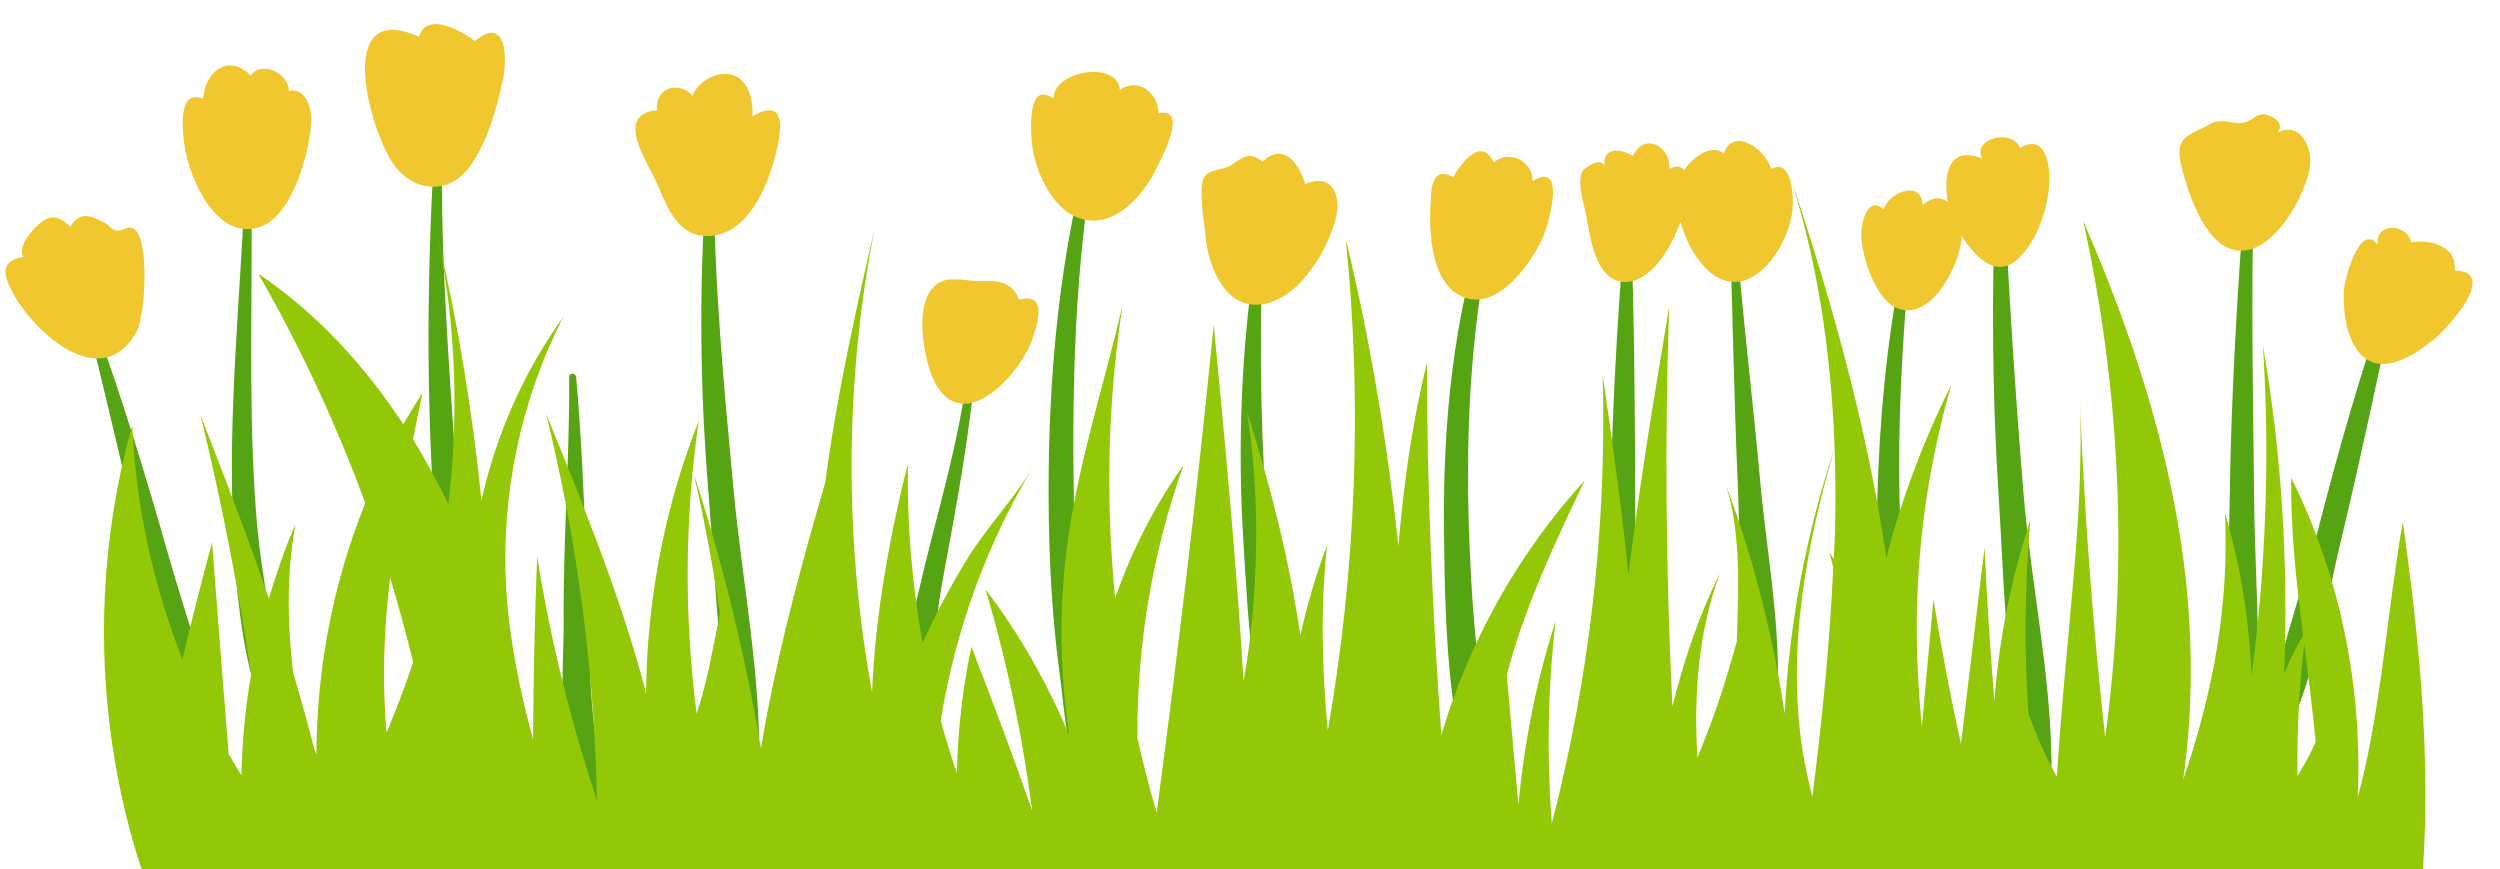
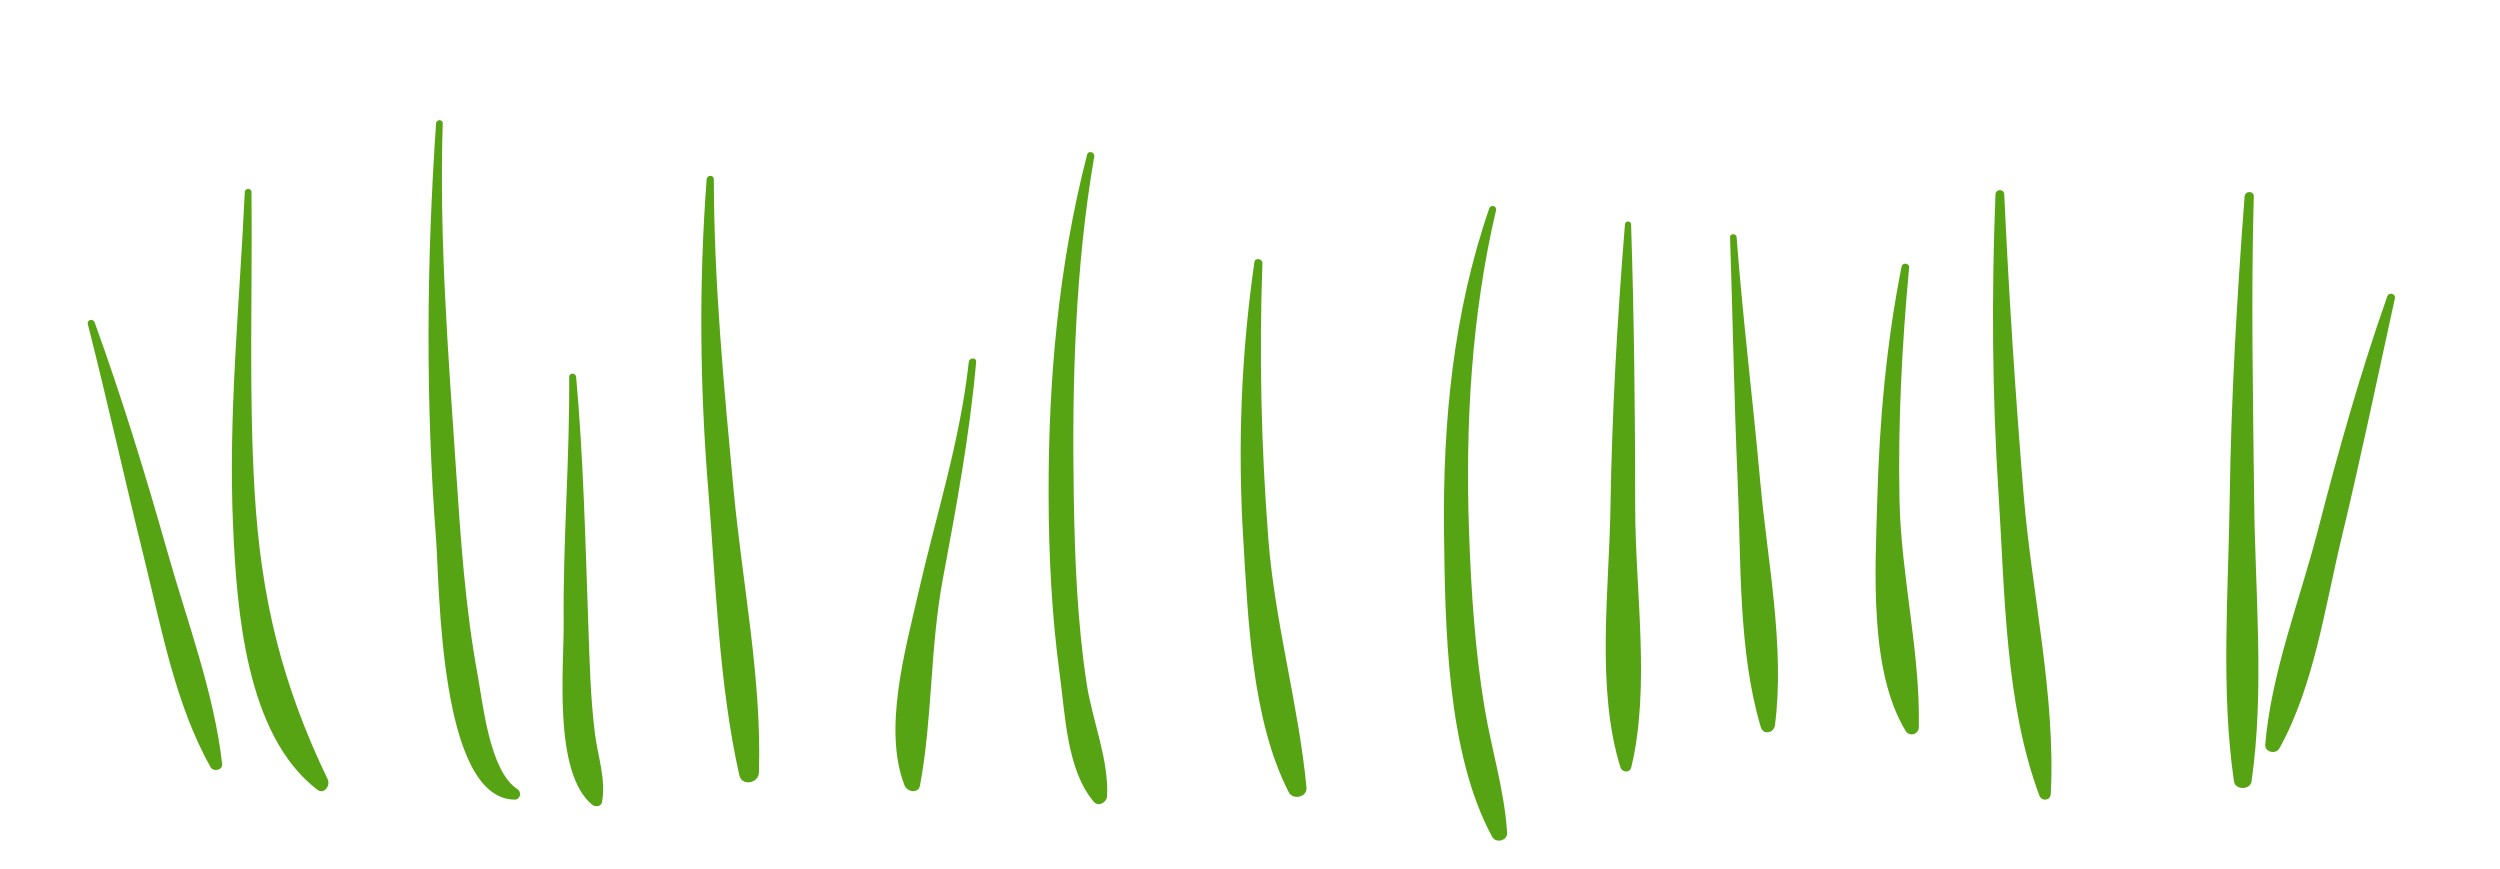
<svg xmlns="http://www.w3.org/2000/svg" height="31.7" preserveAspectRatio="xMidYMid meet" version="1.0" viewBox="2.8 31.7 91.2 31.7" width="91.2" zoomAndPan="magnify">
  <g>
    <g id="change1_1">
-       <path d="M85.031,49.925c0.035,3.368,0.385,6.946-0.095,10.281c-0.046,0.319-0.595,0.319-0.641,0 c-0.485-3.33-0.202-6.917-0.156-10.281c0.051-3.694,0.264-7.374,0.544-11.057 c0.016-0.212,0.341-0.218,0.335,0C84.914,42.552,84.993,46.24,85.031,49.925z M75.915,38.79 c-0.009-0.206-0.311-0.206-0.32,0c-0.145,3.662-0.122,7.31,0.114,10.967c0.228,3.531,0.233,7.622,1.488,10.965 c0.083,0.222,0.402,0.19,0.415-0.056c0.185-3.565-0.695-7.344-0.989-10.909 C76.323,46.108,76.082,42.448,75.915,38.79z M66.152,40.358c-0.011-0.152-0.244-0.155-0.239,0 c0.1,2.966,0.146,5.934,0.277,8.899c0.128,2.893,0.013,6.185,0.844,8.969c0.091,0.304,0.48,0.211,0.516-0.07 c0.37-2.859-0.28-6.032-0.538-8.899C66.745,46.289,66.376,43.331,66.152,40.358z M56.392,51.139 c-0.141-3.912,0.084-7.95,0.983-11.766c0.038-0.163-0.194-0.224-0.248-0.068 c-1.318,3.822-1.696,7.81-1.649,11.835c0.04,3.388,0.098,8.037,1.756,11.086 c0.136,0.249,0.563,0.145,0.545-0.147c-0.095-1.533-0.57-3.039-0.821-4.553 C56.606,55.415,56.469,53.273,56.392,51.139z M62.302,39.887c-0.005-0.146-0.213-0.143-0.224,0 c-0.278,3.44-0.475,6.894-0.529,10.345c-0.046,2.979-0.533,6.603,0.368,9.468c0.058,0.184,0.341,0.202,0.39,0 c0.707-2.937,0.147-6.45,0.145-9.468C62.45,46.784,62.414,43.334,62.302,39.887z M48.853,41.299 c0.006-0.165-0.268-0.207-0.292-0.04c-0.484,3.367-0.613,6.705-0.407,10.102 c0.177,2.909,0.307,6.617,1.663,9.244c0.152,0.295,0.677,0.17,0.644-0.174c-0.291-3.032-1.153-5.998-1.392-9.069 C48.81,48.03,48.731,44.638,48.853,41.299z M41.971,49.782c-0.066-4.106,0.048-8.313,0.746-12.368 c0.029-0.167-0.215-0.242-0.259-0.071c-1.05,4.054-1.416,8.257-1.405,12.439 c0.006,2.182,0.114,4.384,0.41,6.547c0.198,1.446,0.253,3.461,1.237,4.617c0.172,0.203,0.474,0.026,0.486-0.201 c0.071-1.314-0.54-2.774-0.741-4.084C42.097,54.39,42.008,52.075,41.971,49.782z M38.141,44.906 c-0.31,2.871-1.211,5.652-1.849,8.46c-0.467,2.056-1.288,4.949-0.494,6.986c0.094,0.241,0.505,0.314,0.564,0 c0.457-2.449,0.365-5.022,0.83-7.514c0.492-2.637,0.98-5.258,1.218-7.932 C38.425,44.732,38.16,44.736,38.141,44.906z M28.84,38.241c-0-0.17-0.248-0.166-0.261,0 c-0.287,3.806-0.249,7.548,0.06,11.35c0.277,3.41,0.383,7.048,1.131,10.388 c0.092,0.413,0.702,0.302,0.715-0.097c0.112-3.385-0.606-6.918-0.922-10.291 C29.209,45.824,28.849,42.025,28.84,38.241z M24.259,54.405c-0.107-2.989-0.174-5.97-0.441-8.951 c-0.014-0.16-0.255-0.166-0.254,0c0.021,2.984-0.228,5.964-0.201,8.951c0.015,1.619-0.393,5.46,1.037,6.649 c0.113,0.094,0.33,0.079,0.362-0.096c0.15-0.824-0.153-1.664-0.257-2.481 C24.335,57.129,24.307,55.762,24.259,54.405z M20.224,56.321c-0.456-2.474-0.622-5.007-0.79-7.513 c-0.28-4.175-0.617-8.419-0.483-12.606c0.005-0.158-0.232-0.154-0.243,0c-0.347,5.049-0.388,10.129,0,15.177 c0.132,1.714,0.113,9.458,2.865,9.491c0.211,0.003,0.268-0.273,0.103-0.38 C20.658,59.826,20.419,57.379,20.224,56.321z M12.089,49.646c-0.216-3.638-0.079-7.293-0.114-10.935 c-0.002-0.16-0.239-0.158-0.246,0c-0.186,4.076-0.608,8.111-0.426,12.198c0.134,3.012,0.462,7.613,3.076,9.602 c0.242,0.184,0.483-0.157,0.377-0.377C13.084,56.658,12.32,53.529,12.089,49.646z M72.445,41.456 c0.015-0.157-0.244-0.191-0.274-0.037c-0.56,2.819-0.812,5.673-0.889,8.545c-0.067,2.482-0.312,6.188,1.037,8.402 c0.134,0.22,0.474,0.127,0.479-0.13c0.06-2.713-0.646-5.521-0.704-8.272 C72.035,47.129,72.183,44.278,72.445,41.456z M89.887,42.515c-0.988,2.802-1.789,5.658-2.531,8.534 c-0.655,2.539-1.705,5.202-1.919,7.814c-0.023,0.279,0.386,0.369,0.514,0.139 c1.269-2.283,1.667-5.188,2.277-7.713c0.697-2.887,1.298-5.797,1.936-8.698 C90.204,42.41,89.949,42.342,89.887,42.515z M6.252,43.46c-0.056-0.154-0.29-0.095-0.248,0.068 c0.723,2.839,1.354,5.702,2.057,8.547c0.627,2.535,1.133,5.314,2.418,7.608c0.104,0.186,0.451,0.117,0.425-0.115 c-0.299-2.613-1.278-5.2-1.994-7.727C8.109,49.014,7.254,46.222,6.252,43.46z" fill="#56A313" />
+       <path d="M85.031,49.925c0.035,3.368,0.385,6.946-0.095,10.281c-0.046,0.319-0.595,0.319-0.641,0 c-0.485-3.33-0.202-6.917-0.156-10.281c0.051-3.694,0.264-7.374,0.544-11.057 c0.016-0.212,0.341-0.218,0.335,0C84.914,42.552,84.993,46.24,85.031,49.925z M75.915,38.79 c-0.009-0.206-0.311-0.206-0.32,0c-0.145,3.662-0.122,7.31,0.114,10.967c0.228,3.531,0.233,7.622,1.488,10.965 c0.083,0.222,0.402,0.19,0.415-0.056c0.185-3.565-0.695-7.344-0.989-10.909 C76.323,46.108,76.082,42.448,75.915,38.79z M66.152,40.358c-0.011-0.152-0.244-0.155-0.239,0 c0.1,2.966,0.146,5.934,0.277,8.899c0.128,2.893,0.013,6.185,0.844,8.969c0.091,0.304,0.48,0.211,0.516-0.07 c0.37-2.859-0.28-6.032-0.538-8.899C66.745,46.289,66.376,43.331,66.152,40.358z M56.392,51.139 c-0.141-3.912,0.084-7.95,0.983-11.766c0.038-0.163-0.194-0.224-0.248-0.068 c-1.318,3.822-1.696,7.81-1.649,11.835c0.04,3.388,0.098,8.037,1.756,11.086 c0.136,0.249,0.563,0.145,0.545-0.147c-0.095-1.533-0.57-3.039-0.821-4.553 C56.606,55.415,56.469,53.273,56.392,51.139z M62.302,39.887c-0.005-0.146-0.213-0.143-0.224,0 c-0.278,3.44-0.475,6.894-0.529,10.345c-0.046,2.979-0.533,6.603,0.368,9.468c0.058,0.184,0.341,0.202,0.39,0 c0.707-2.937,0.147-6.45,0.145-9.468C62.45,46.784,62.414,43.334,62.302,39.887z M48.853,41.299 c0.006-0.165-0.268-0.207-0.292-0.04c-0.484,3.367-0.613,6.705-0.407,10.102 c0.177,2.909,0.307,6.617,1.663,9.244c0.152,0.295,0.677,0.17,0.644-0.174c-0.291-3.032-1.153-5.998-1.392-9.069 C48.81,48.03,48.731,44.638,48.853,41.299z M41.971,49.782c-0.066-4.106,0.048-8.313,0.746-12.368 c0.029-0.167-0.215-0.242-0.259-0.071c-1.05,4.054-1.416,8.257-1.405,12.439 c0.006,2.182,0.114,4.384,0.41,6.547c0.198,1.446,0.253,3.461,1.237,4.617c0.172,0.203,0.474,0.026,0.486-0.201 c0.071-1.314-0.54-2.774-0.741-4.084C42.097,54.39,42.008,52.075,41.971,49.782z M38.141,44.906 c-0.31,2.871-1.211,5.652-1.849,8.46c-0.467,2.056-1.288,4.949-0.494,6.986c0.094,0.241,0.505,0.314,0.564,0 c0.457-2.449,0.365-5.022,0.83-7.514c0.492-2.637,0.98-5.258,1.218-7.932 C38.425,44.732,38.16,44.736,38.141,44.906z M28.84,38.241c-0-0.17-0.248-0.166-0.261,0 c-0.287,3.806-0.249,7.548,0.06,11.35c0.277,3.41,0.383,7.048,1.131,10.388 c0.092,0.413,0.702,0.302,0.715-0.097c0.112-3.385-0.606-6.918-0.922-10.291 C29.209,45.824,28.849,42.025,28.84,38.241z M24.259,54.405c-0.107-2.989-0.174-5.97-0.441-8.951 c-0.014-0.16-0.255-0.166-0.254,0c0.021,2.984-0.228,5.964-0.201,8.951c0.015,1.619-0.393,5.46,1.037,6.649 c0.113,0.094,0.33,0.079,0.362-0.096c0.15-0.824-0.153-1.664-0.257-2.481 C24.335,57.129,24.307,55.762,24.259,54.405M20.224,56.321c-0.456-2.474-0.622-5.007-0.79-7.513 c-0.28-4.175-0.617-8.419-0.483-12.606c0.005-0.158-0.232-0.154-0.243,0c-0.347,5.049-0.388,10.129,0,15.177 c0.132,1.714,0.113,9.458,2.865,9.491c0.211,0.003,0.268-0.273,0.103-0.38 C20.658,59.826,20.419,57.379,20.224,56.321z M12.089,49.646c-0.216-3.638-0.079-7.293-0.114-10.935 c-0.002-0.16-0.239-0.158-0.246,0c-0.186,4.076-0.608,8.111-0.426,12.198c0.134,3.012,0.462,7.613,3.076,9.602 c0.242,0.184,0.483-0.157,0.377-0.377C13.084,56.658,12.32,53.529,12.089,49.646z M72.445,41.456 c0.015-0.157-0.244-0.191-0.274-0.037c-0.56,2.819-0.812,5.673-0.889,8.545c-0.067,2.482-0.312,6.188,1.037,8.402 c0.134,0.22,0.474,0.127,0.479-0.13c0.06-2.713-0.646-5.521-0.704-8.272 C72.035,47.129,72.183,44.278,72.445,41.456z M89.887,42.515c-0.988,2.802-1.789,5.658-2.531,8.534 c-0.655,2.539-1.705,5.202-1.919,7.814c-0.023,0.279,0.386,0.369,0.514,0.139 c1.269-2.283,1.667-5.188,2.277-7.713c0.697-2.887,1.298-5.797,1.936-8.698 C90.204,42.41,89.949,42.342,89.887,42.515z M6.252,43.46c-0.056-0.154-0.29-0.095-0.248,0.068 c0.723,2.839,1.354,5.702,2.057,8.547c0.627,2.535,1.133,5.314,2.418,7.608c0.104,0.186,0.451,0.117,0.425-0.115 c-0.299-2.613-1.278-5.2-1.994-7.727C8.109,49.014,7.254,46.222,6.252,43.46z" fill="#56A313" />
    </g>
    <g id="change2_1">
-       <path d="M7.779,43.808c-1.288,2.288-3.756-0.013-4.501-1.409c-0.348-0.653-0.509-1.168,0.376-1.331 c-0.227-0.352,0.285-0.945,0.547-1.176c0.445-0.392,0.749-0.321,1.164,0.082c0.36-0.607,0.786-0.391,1.266-0.137 c0.176,0.093,0.202,0.226,0.412,0.273c0.186,0.042,0.412-0.17,0.603-0.084 C8.284,40.315,8.099,43.24,7.779,43.808z M13.336,35.012c0.007-0.628-0.991-1.13-1.393-0.558 c-0.784-0.804-1.659-0.179-1.732,0.852c-0.958-0.407-0.746,1.268-0.675,1.739 c0.18,1.187,1.166,3.462,2.743,2.936c1.201-0.4,1.838-2.778,1.875-3.897 C14.168,35.657,13.958,34.893,13.336,35.012z M20.124,33.197c-0.436-0.344-1.774-1.109-2.035-0.155 C15.032,31.68,16.22,36.214,17.09,37.59c0.71,1.122,2.08,1.273,2.861,0.168 c0.644-0.911,0.968-2.085,1.195-3.16C21.308,33.831,21.283,32.236,20.124,33.197z M30.243,35.947 c0.052-0.566-0.136-1.343-0.724-1.516c-0.552-0.162-1.257,0.244-1.456,0.753 c-0.532-0.556-1.373-0.271-1.299,0.534c-1.604,0.157-0.299,1.949,0.024,2.72 c0.368,0.881,0.799,1.981,1.967,1.865c1.333-0.132,2.008-1.73,2.305-2.843 C31.31,36.527,31.545,35.181,30.243,35.947z M45.062,35.835c0.011-0.737-0.76-1.336-1.41-0.851 c-0.059-1.093-2.432-0.714-2.422,0.316c-0.934-0.676-0.832,1.084-0.795,1.535c0.079,0.957,0.631,2.286,1.528,2.735 c1.307,0.655,2.502-0.638,3.02-1.72C45.129,37.548,46.202,35.571,45.062,35.835z M39.976,42.628 c-0.246-0.655-0.784-0.696-1.395-0.675c-0.384,0.013-0.992-0.132-1.344-0.017 c-1.242,0.404-0.75,2.894-0.349,3.684c1.053,2.072,3.202-0.343,3.601-1.629 C40.684,43.366,40.976,42.373,39.976,42.628z M50.414,38.416c-0.225-0.773-0.808-1.544-1.556-0.816 c-0.539-0.453-0.804-0.067-1.212,0.165c-0.225,0.127-0.738,0.119-0.908,0.378 c-0.243,0.37,0.002,1.722,0.04,2.165c0.084,0.991,0.61,2.481,1.794,2.507c1.482,0.033,2.639-1.901,2.954-3.137 C51.746,38.815,51.398,37.991,50.414,38.416z M58.707,38.306c0.019-0.729-0.861-1.171-1.417-0.675 c-0.454-0.991-1.202,0.048-1.476,0.527c-0.828-0.441-0.803,0.517-0.831,1.073 c-0.048,0.956,0.041,2.523,0.889,3.134c1.325,0.955,2.703-0.909,3.189-1.948 C59.245,40.026,60.015,37.51,58.707,38.306z M67.41,37.865c-0.165-0.666-1.368-1.59-1.718-0.567 c-0.458-0.361-1.112,0.113-1.462,0.61c-0.1-0.14-0.264-0.189-0.527-0.042 c0.043-0.835-0.916-1.356-1.334-0.479c-0.461-0.288-1.158-0.32-1.027,0.419c-0.076-0.43-0.732-0.016-0.82,0.158 c-0.2,0.4,0.07,1.194,0.143,1.602c0.139,0.775,0.338,2.365,1.367,2.419c0.945,0.05,1.698-1.162,2.072-2.19 c0.18,0.663,0.521,1.296,0.951,1.719c1.524,1.501,3.154-0.92,3.148-2.412 C68.203,38.681,68.124,37.474,67.41,37.865z M76.489,37.102c-0.251-0.706-1.745-0.384-1.384,0.379 c-1.227-0.496-1.428,0.613-1.248,1.59c-0.24-0.185-0.552-0.214-0.92,0.117 c-0.023-0.943-1.224-0.488-1.422,0.146c-0.568-0.513-0.805,0.447-0.816,0.879 c-0.019,0.757,0.498,2.312,1.196,2.677c1.309,0.686,2.426-1.544,2.468-2.58c0.46,0.707,1.19,1.537,1.976,0.897 c0.823-0.669,1.278-2.173,1.215-3.194C77.513,37.338,77.249,36.641,76.489,37.102z M85.875,36.541 c0.23-0.291,0.004-0.503-0.284-0.618c-0.442-0.176-0.54,0.138-0.877,0.234 c-0.328,0.093-0.515-0.031-0.859-0.033c-0.381-0.002-0.435,0.134-0.74,0.266 c-0.849,0.365-0.949,0.62-0.677,1.609c0.281,1.023,1.032,3.258,2.513,2.78 c1.024-0.33,1.923-1.946,2.107-2.949C87.183,37.157,86.753,36.085,85.875,36.541z M92.343,41.569 c0.101-0.889-0.875-1.147-1.588-1.028c-0.113-0.681-1.325-0.765-1.214,0.09c-0.662-0.881-1.234,1.33-1.244,1.726 c-0.017,0.701,0.095,1.665,0.573,2.214c0.794,0.912,1.973,0.093,2.711-0.483 C92.037,43.732,94.008,41.59,92.343,41.569z" fill="#F0C72F" />
-     </g>
+       </g>
    <g id="change3_1">
-       <path d="M90.455,50.738c-0.525,2.982-0.723,6.014-1.377,8.966c-0.079,0.357-0.168,0.713-0.268,1.07 c0.178-4.003-0.634-8.055-2.427-11.641c-0.02,1.922,0.188,3.834,0.436,5.746 c-0.267,0.446-0.495,0.912-0.694,1.397c0.159-4.003-0.089-8.025-0.773-11.968 c0.258,4.022,0.109,8.075-0.416,12.077c-0.079-2.021-0.386-4.022-0.971-5.974 c0.079,1.605-0.02,3.21-0.267,4.785c-0.268,1.684-0.703,3.339-1.258,4.954c0.387-2.685,0.357-5.439,0-8.124 c-0.575-4.24-1.932-8.342-3.646-12.266c1.367,6.172,1.655,12.583,0.803,18.844 c-0.456-4.161-0.773-8.332-0.931-12.503c0.109,2.467-0.059,4.934-0.287,7.391 c-0.198,2.2-0.406,4.369-0.545,6.549c-0.089-0.169-0.178-0.337-0.268-0.505 c-0.277-0.575-0.545-1.169-0.763-1.783c-0.178-2.348-0.129-4.716,0.059-7.064 c-0.703,2.13-1.139,4.349-1.308,6.588c-0.149-1.873-0.277-3.735-0.357-5.608 c-0.287,2.388-0.575,4.785-0.862,7.173c-0.387-1.754-0.723-3.517-1.001-5.291 c-0.139,1.556-0.287,3.101-0.426,4.657c-0.079-0.852-0.139-1.694-0.169-2.546 c-0.109-3.349,0.317-6.717,1.248-9.928c-0.842,1.674-1.526,3.418-2.071,5.211 c-0.119,0.367-0.198,0.743-0.297,1.11c-0.713-4.815-2.051-9.6-3.616-14.217c1.1,3.28,1.595,6.727,1.724,10.195 c0,0.01,0,0.01,0,0.02c0.03,0.921,0.04,1.843,0.02,2.764c0,0.426-0.04,0.852-0.05,1.278 c-0.059-0.079-0.099-0.168-0.159-0.248c0.05,0.188,0.089,0.377,0.139,0.565c-0.129,2.794-0.406,5.578-0.763,8.352 c-0.139-0.545-0.258-1.09-0.347-1.635c-0.595-3.696,0.109-7.48,1.159-11.077 c-1.04,3.121-1.655,6.39-1.823,9.68c-0.416-2.833-1.129-5.627-2.13-8.312 c0.515,1.704,0.456,3.517,0.396,5.291c-0.01,0.129-0.01,0.268-0.01,0.396 c-0.02,0.059-0.04,0.119-0.05,0.168c-0.228,0.842-0.495,1.684-0.783,2.507 c-0.188,0.525-0.396,1.04-0.604,1.556c-0.139-2.279,0.03-4.577,0.812-6.707 c-0.763,1.536-1.308,3.17-1.724,4.835c-0.238-4.855-0.287-9.719-0.119-14.574 c-0.545,3.25-1.08,6.499-1.486,9.769c-0.248-2.437-0.585-4.865-0.941-7.292 c0.159,5.509-0.475,11.037-1.853,16.377c-0.188-2.467-0.149-4.944,0.139-7.391 c-0.704,2.18-1.149,4.439-1.357,6.717c-0.139-1.585-0.287-3.161-0.426-4.746 c0.644-2.467,1.744-4.795,2.844-7.104c-2.417,2.655-4.211,5.855-5.231,9.293 c-0.327-4.518-0.525-9.046-0.525-13.573c-0.545,2.199-0.852,4.429-1.04,6.678 c-0.406-3.765-1.03-7.52-1.922-11.205c0.614,5.974,0.377,12.028-0.654,17.942 c-0.218-2.249-0.268-4.508-0.03-6.757c-0.406,1.07-0.723,2.17-0.971,3.279c-0.406-2.754-1.09-5.489-1.942-8.134 c0.367,2.388,0.416,4.815,0.208,7.223c-0.069,0.872-0.188,1.734-0.337,2.576c-0.267-4.34-0.674-8.669-1.09-12.999 c-0.585,5.945-1.298,11.879-2.081,17.804c-0.268-0.902-0.495-1.803-0.704-2.725 c-0.02-3.378,0.545-6.767,1.684-9.957c-1.06,1.486-1.892,3.131-2.497,4.855c-0.347-3.567-0.277-7.173,0.278-10.71 c-0.664,2.843-1.575,5.637-1.992,8.521c-0.337,2.378-0.317,4.815,0.04,7.193 c-0.793-1.892-1.803-3.686-3.051-5.32c0.426,1.427,0.783,2.883,1.08,4.34c0.258,1.238,0.456,2.487,0.624,3.745 c-0.694-2.011-1.456-4.013-2.219-5.994c-0.327,1.506-0.495,3.051-0.535,4.597c-0.218-0.634-0.416-1.268-0.585-1.912 c0.525-3.25,1.655-6.41,3.359-9.224c-0.703,1.159-1.684,2.18-2.398,3.339 c-0.604,0.981-1.139,2.001-1.625,3.042c-0.386-2.15-0.575-4.34-0.535-6.529c-0.684,2.734-1.189,5.528-1.308,8.342 c-1.02-5.588-1.001-11.364,0.099-16.932c-0.703,3.051-1.397,6.162-1.803,9.273 c-0.822,2.824-1.595,5.657-2.14,8.53c-0.079,0.396-0.139,0.783-0.208,1.179 c-0.575-3.388-1.377-6.727-2.447-9.997c0.386,1.684,0.704,3.378,0.951,5.083 c-0.258,1.228-0.446,2.457-0.852,3.646c-0.456-3.547-0.436-7.143,0.079-10.68 c-0.961,2.427-1.565,4.993-1.803,7.589c-0.079,0.793-0.109,1.585-0.119,2.378 c-0.02-0.069-0.03-0.148-0.05-0.228c-0.912-3.428-2.259-6.717-3.596-9.997 c0.495,2.031,0.902,4.092,1.199,6.162c0.386,2.626,0.604,5.281,0.654,7.936c-0.961-2.893-1.704-5.875-2.18-8.897 c-0.089,2.229-0.139,4.458-0.149,6.688c-0.485-1.803-0.862-3.626-0.981-5.499 c-0.198-3.408,0.525-6.876,2.08-9.918c-1.437,1.991-2.447,4.29-2.982,6.688c-0.327-3.19-0.832-6.351-1.565-9.472 c0.634,3.151,0.743,6.41,0.357,9.6c-0.396-0.802-0.822-1.595-1.288-2.358c0.109-0.565,0.228-1.13,0.347-1.694 c-0.248,0.377-0.475,0.763-0.703,1.149c-1.407-2.15-3.16-4.062-5.291-5.499c1.536,2.675,2.844,5.479,3.904,8.372 c-1.189,2.943-1.783,6.103-1.783,9.274c-0.258-1.04-0.545-2.071-0.852-3.101 c-0.208-1.803-0.238-3.616,0.089-5.4c-0.386,0.872-0.694,1.783-0.971,2.705 c-0.773-2.259-1.635-4.488-2.497-6.697c0.763,3.121,1.377,6.282,1.853,9.462c-0.218,1.219-0.327,2.447-0.357,3.686 c-0.159-0.258-0.317-0.515-0.466-0.783c-0.208-2.566-0.406-5.142-0.604-7.718c-0.377,1.407-0.743,2.834-1.08,4.27 c-1.07-2.715-1.704-5.608-1.833-8.53c-1.417,5.033-1.367,10.472,0.119,15.486 c0.069,0.238,0.149,0.475,0.228,0.713h83.214c0.01-0.03,0.01-0.05,0.01-0.079 C91.466,59.13,91.04,54.919,90.455,50.738z M16.902,58.427c-0.168-1.882-0.099-3.775,0.129-5.657 c0.307,1.02,0.585,2.051,0.842,3.081C17.585,56.723,17.258,57.585,16.902,58.427z M86.611,60.012 c-0.02-1.615,0.059-3.23,0.248-4.825c0.139,1.149,0.297,2.308,0.406,3.458c0.01,0.04,0.01,0.089,0.01,0.129 C87.087,59.19,86.859,59.606,86.611,60.012z" fill="#93C808" />
-     </g>
+       </g>
  </g>
</svg>